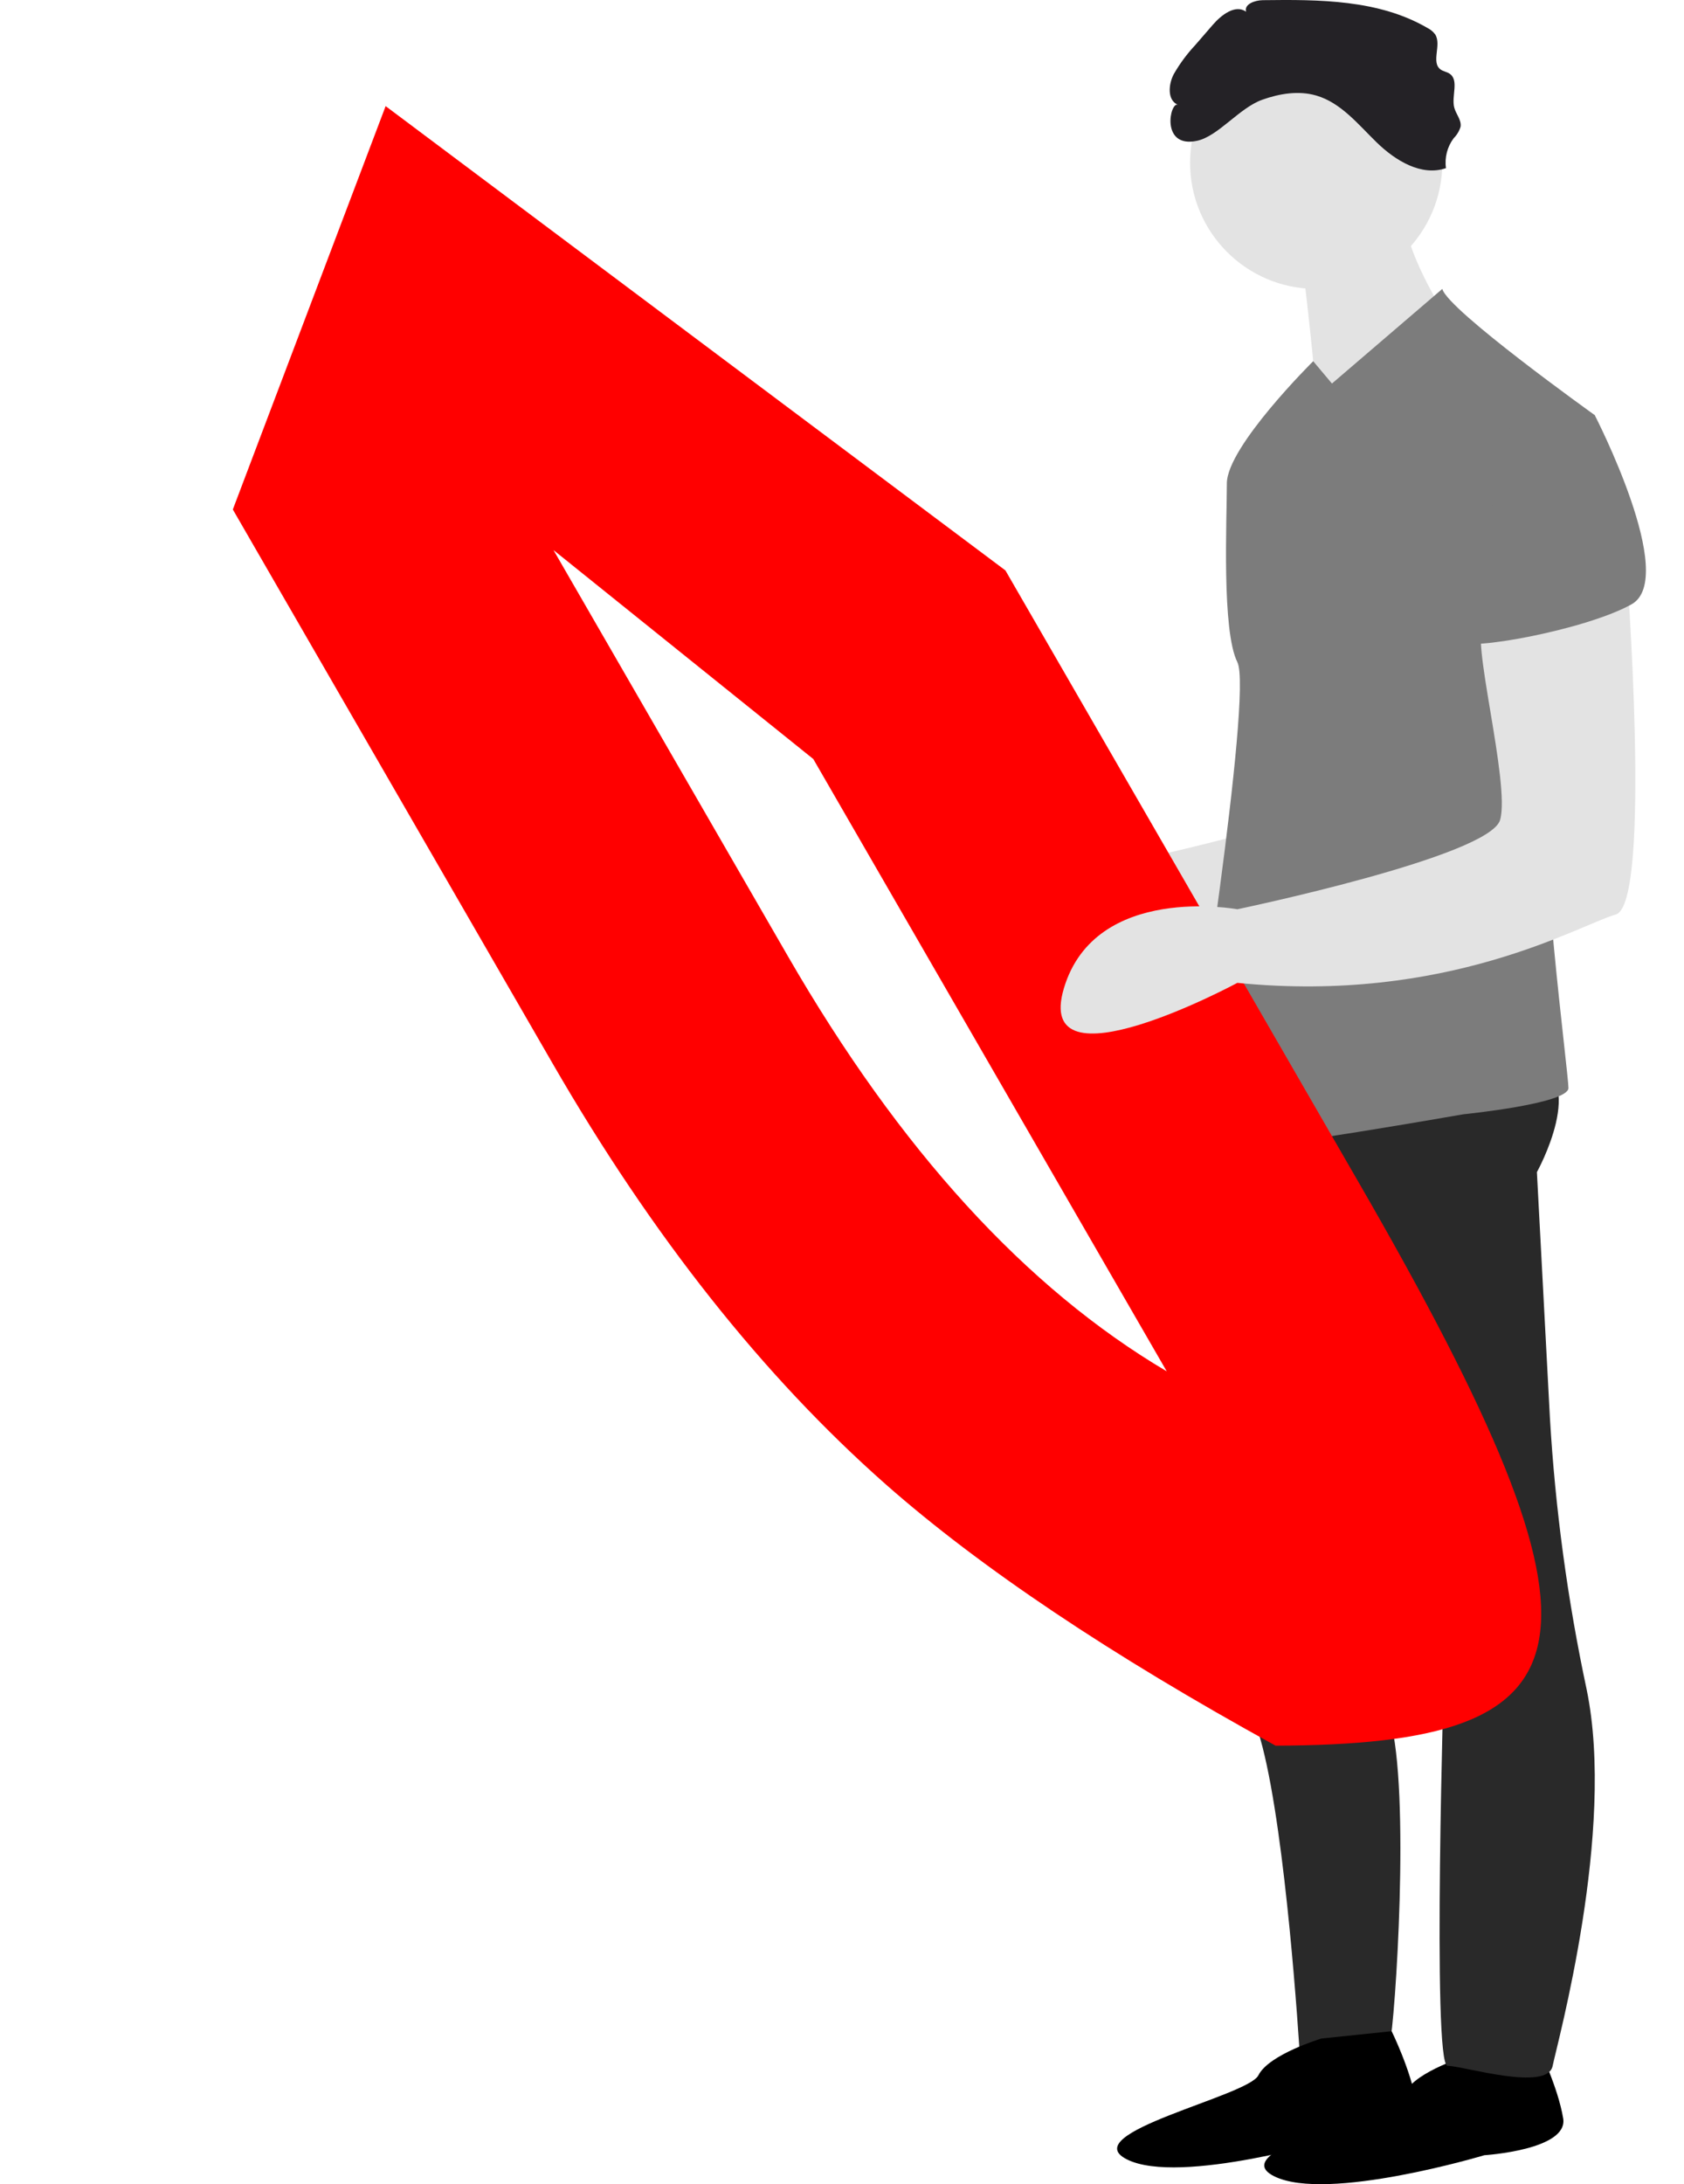
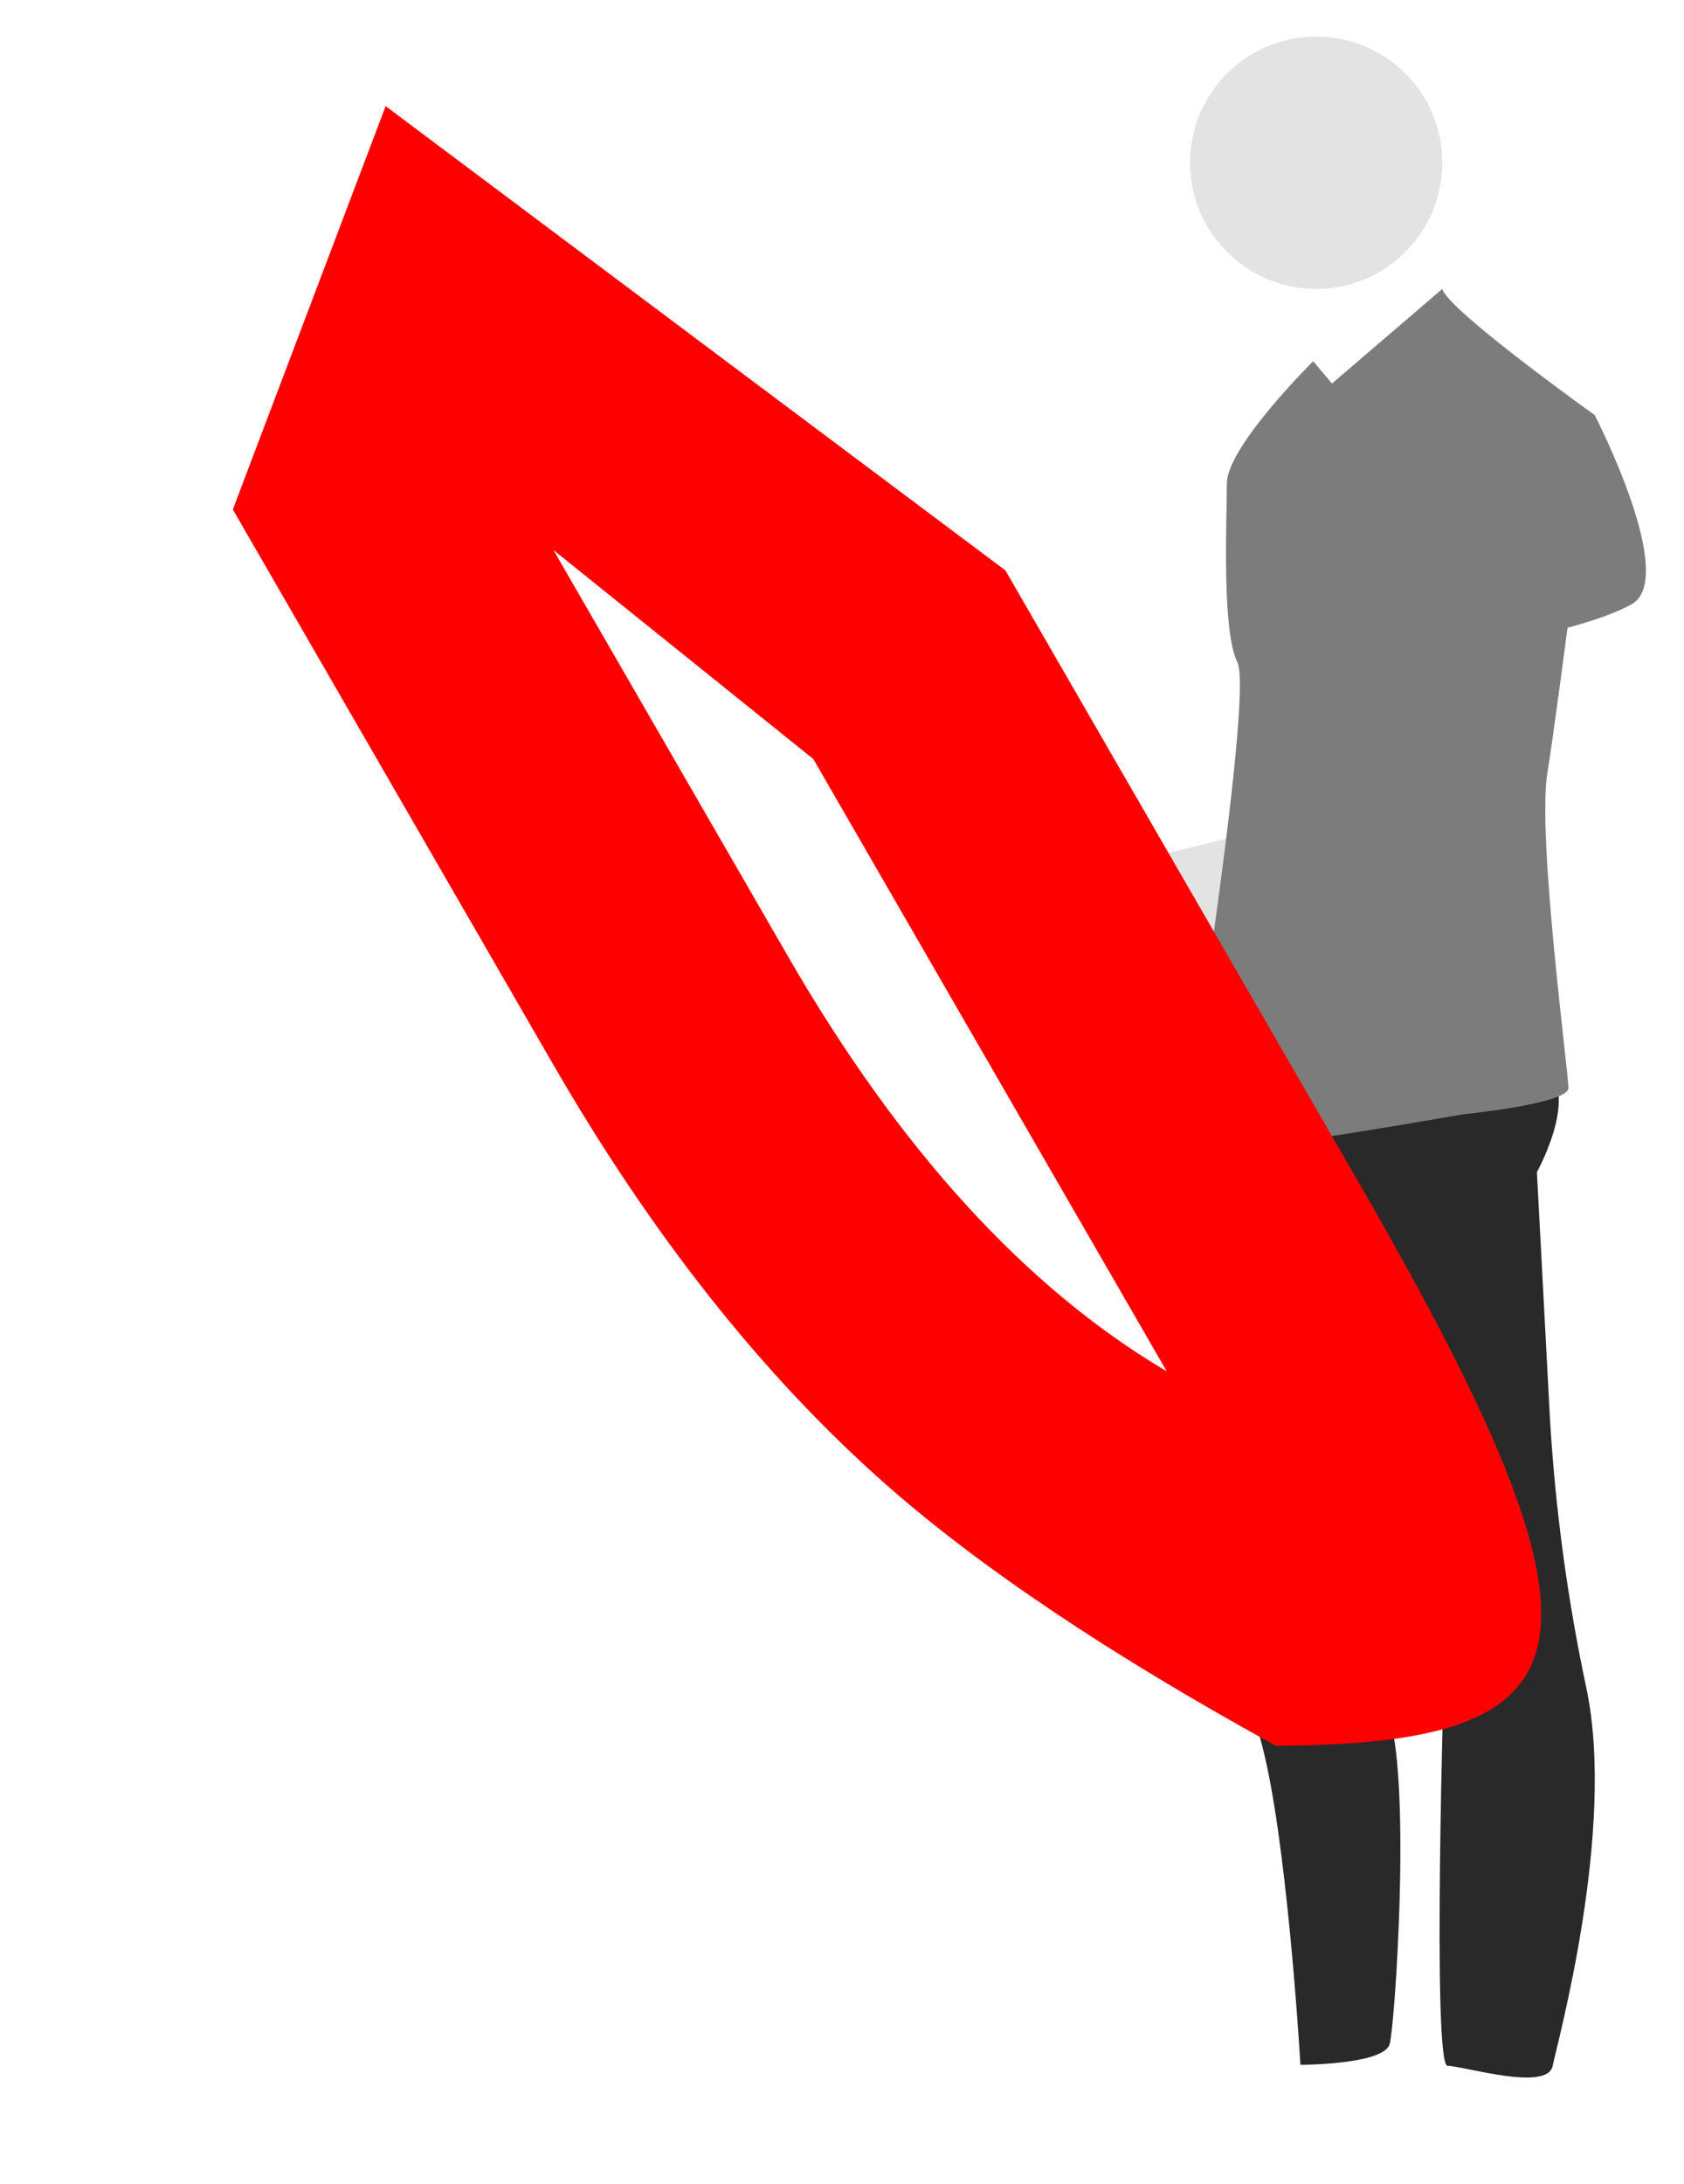
<svg xmlns="http://www.w3.org/2000/svg" width="381" height="494" viewBox="0 0 381 494" fill="none">
  <path d="M342.964 116.465C342.964 116.465 348.909 193.747 340.586 196.125C332.263 198.503 302.54 216.337 254.982 211.581C254.982 211.581 208.612 236.549 215.746 212.77C222.88 188.991 254.982 194.936 254.982 194.936C254.982 194.936 312.051 183.046 314.429 174.724C316.807 166.401 307.295 131.921 310.862 130.732C314.429 129.543 342.964 116.465 342.964 116.465Z" fill="#E3E3E3" />
  <path d="M272.205 241.787C272.205 241.787 276.383 371.856 283.516 388.501C289.459 402.366 292.926 447.579 293.918 462.296C294.117 465.247 294.217 466.972 294.217 466.972C294.217 466.972 313.24 466.972 314.429 462.216C315.618 457.461 319.185 405.147 314.429 388.501C309.673 371.856 321.205 248.787 321.205 248.787L272.205 241.787Z" fill="#292929" />
-   <path d="M298.973 461.027C298.973 461.027 287.083 464.594 284.705 469.35C282.327 474.106 243.092 482.428 254.981 488.373C266.871 494.318 302.54 483.617 302.54 483.617C302.54 483.617 321.563 482.428 320.374 475.295C319.185 468.161 314.855 459.371 314.855 459.371L298.973 461.027Z" fill="black" />
-   <path d="M332.264 464.828C332.264 464.828 320.374 468.395 317.996 473.151C315.618 477.907 276.383 486.229 288.272 492.174C300.162 498.119 335.831 487.418 335.831 487.418C335.831 487.418 354.854 486.229 353.665 479.095C352.476 471.962 348.146 463.172 348.146 463.172L332.264 464.828Z" fill="black" />
  <path d="M282.328 248.439L298.973 276.973L326.753 376.184C326.753 376.184 323.941 467.206 327.508 467.206C331.075 467.206 350.098 473.151 351.287 467.206C352.291 462.184 365.608 414.081 358.97 382.063C354.652 361.827 351.875 341.293 350.662 320.637L347.72 265.084C347.72 265.084 359.61 243.683 346.531 240.116C333.453 236.549 282.328 248.439 282.328 248.439Z" fill="#292929" />
  <path d="M297.784 65.34C313.543 65.34 326.319 52.565 326.319 36.805C326.319 21.046 313.543 8.27 297.784 8.27C282.025 8.27 269.249 21.046 269.249 36.805C269.249 52.565 282.025 65.34 297.784 65.34Z" fill="#E3E3E3" />
-   <path d="M294.217 55.828C294.217 55.828 298.973 93.875 297.784 96.253C296.595 98.631 326.319 70.096 326.319 70.096C326.319 70.096 315.618 53.451 317.996 45.128L294.217 55.828Z" fill="#E3E3E3" />
  <path d="M360.798 93.875C360.798 93.875 327.508 70.096 326.319 65.34L301.351 86.741L297.108 81.691C297.108 81.691 277.572 101.008 277.572 109.331C277.572 117.654 276.383 142.622 279.95 149.755C283.516 156.889 269.249 247.25 269.249 247.25C269.249 247.25 281.139 257.95 282.328 259.139C283.516 260.328 331.075 252.005 331.075 252.005C331.075 252.005 354.854 249.627 354.854 246.061C354.854 242.494 347.72 188.991 350.098 174.723C352.476 160.456 360.798 93.875 360.798 93.875Z" fill="#7C7C7C" />
  <path d="M307.435 267.479C368.457 373.154 361.465 394.544 288.6 394.8C251.188 374.235 221.799 354.542 200.441 335.735C172.673 311.233 147.546 279.513 125.061 240.574L52.678 115.225L87.249 24L227.472 129.004L307.435 267.479ZM263.969 310.135L184.007 171.66L125.227 124.409L178.282 216.287C203.548 260.041 232.109 291.322 263.969 310.135Z" fill="#FF0000" />
-   <path d="M285.595 22.551C289.496 21.162 293.799 20.45 297.776 21.6C303.404 23.229 307.303 28.163 311.507 32.244C315.712 36.325 321.608 39.942 327.145 38.023C326.811 35.623 327.441 33.189 328.896 31.252C329.619 30.53 330.153 29.641 330.451 28.663C330.688 27.135 329.403 25.817 329.017 24.319C328.342 21.695 330.193 18.102 327.917 16.631C327.316 16.242 326.555 16.154 325.969 15.744C323.668 14.136 326.223 10.135 324.702 7.776C324.246 7.166 323.654 6.672 322.973 6.333C311.94 -0.104 298.448 -0.122 285.676 0.04C283.898 0.063 281.422 0.946 281.924 2.652C279.51 0.92 276.349 3.352 274.403 5.598L270.421 10.195C268.55 12.193 266.917 14.403 265.554 16.778C264.338 19.104 264.069 22.681 266.49 23.695C264.69 22.941 262.507 33.602 270.804 31.848C275.626 30.829 280.352 24.417 285.595 22.551Z" fill="#242226" />
-   <path d="M367.932 127.166C367.932 127.166 373.877 204.447 365.554 206.825C357.232 209.203 327.508 227.038 279.95 222.282C279.95 222.282 233.581 247.25 240.714 223.471C247.848 199.692 279.95 205.636 279.95 205.636C279.95 205.636 337.02 193.747 339.397 185.424C341.775 177.102 332.264 142.622 335.831 141.433C339.397 140.244 367.932 127.166 367.932 127.166Z" fill="#E3E3E3" />
  <path d="M341.775 96.253L360.799 93.875C360.799 93.875 379.822 130.733 369.121 136.677C358.421 142.622 331.075 147.378 331.075 145C331.075 142.622 341.775 96.253 341.775 96.253Z" fill="#7C7C7C" />
</svg>